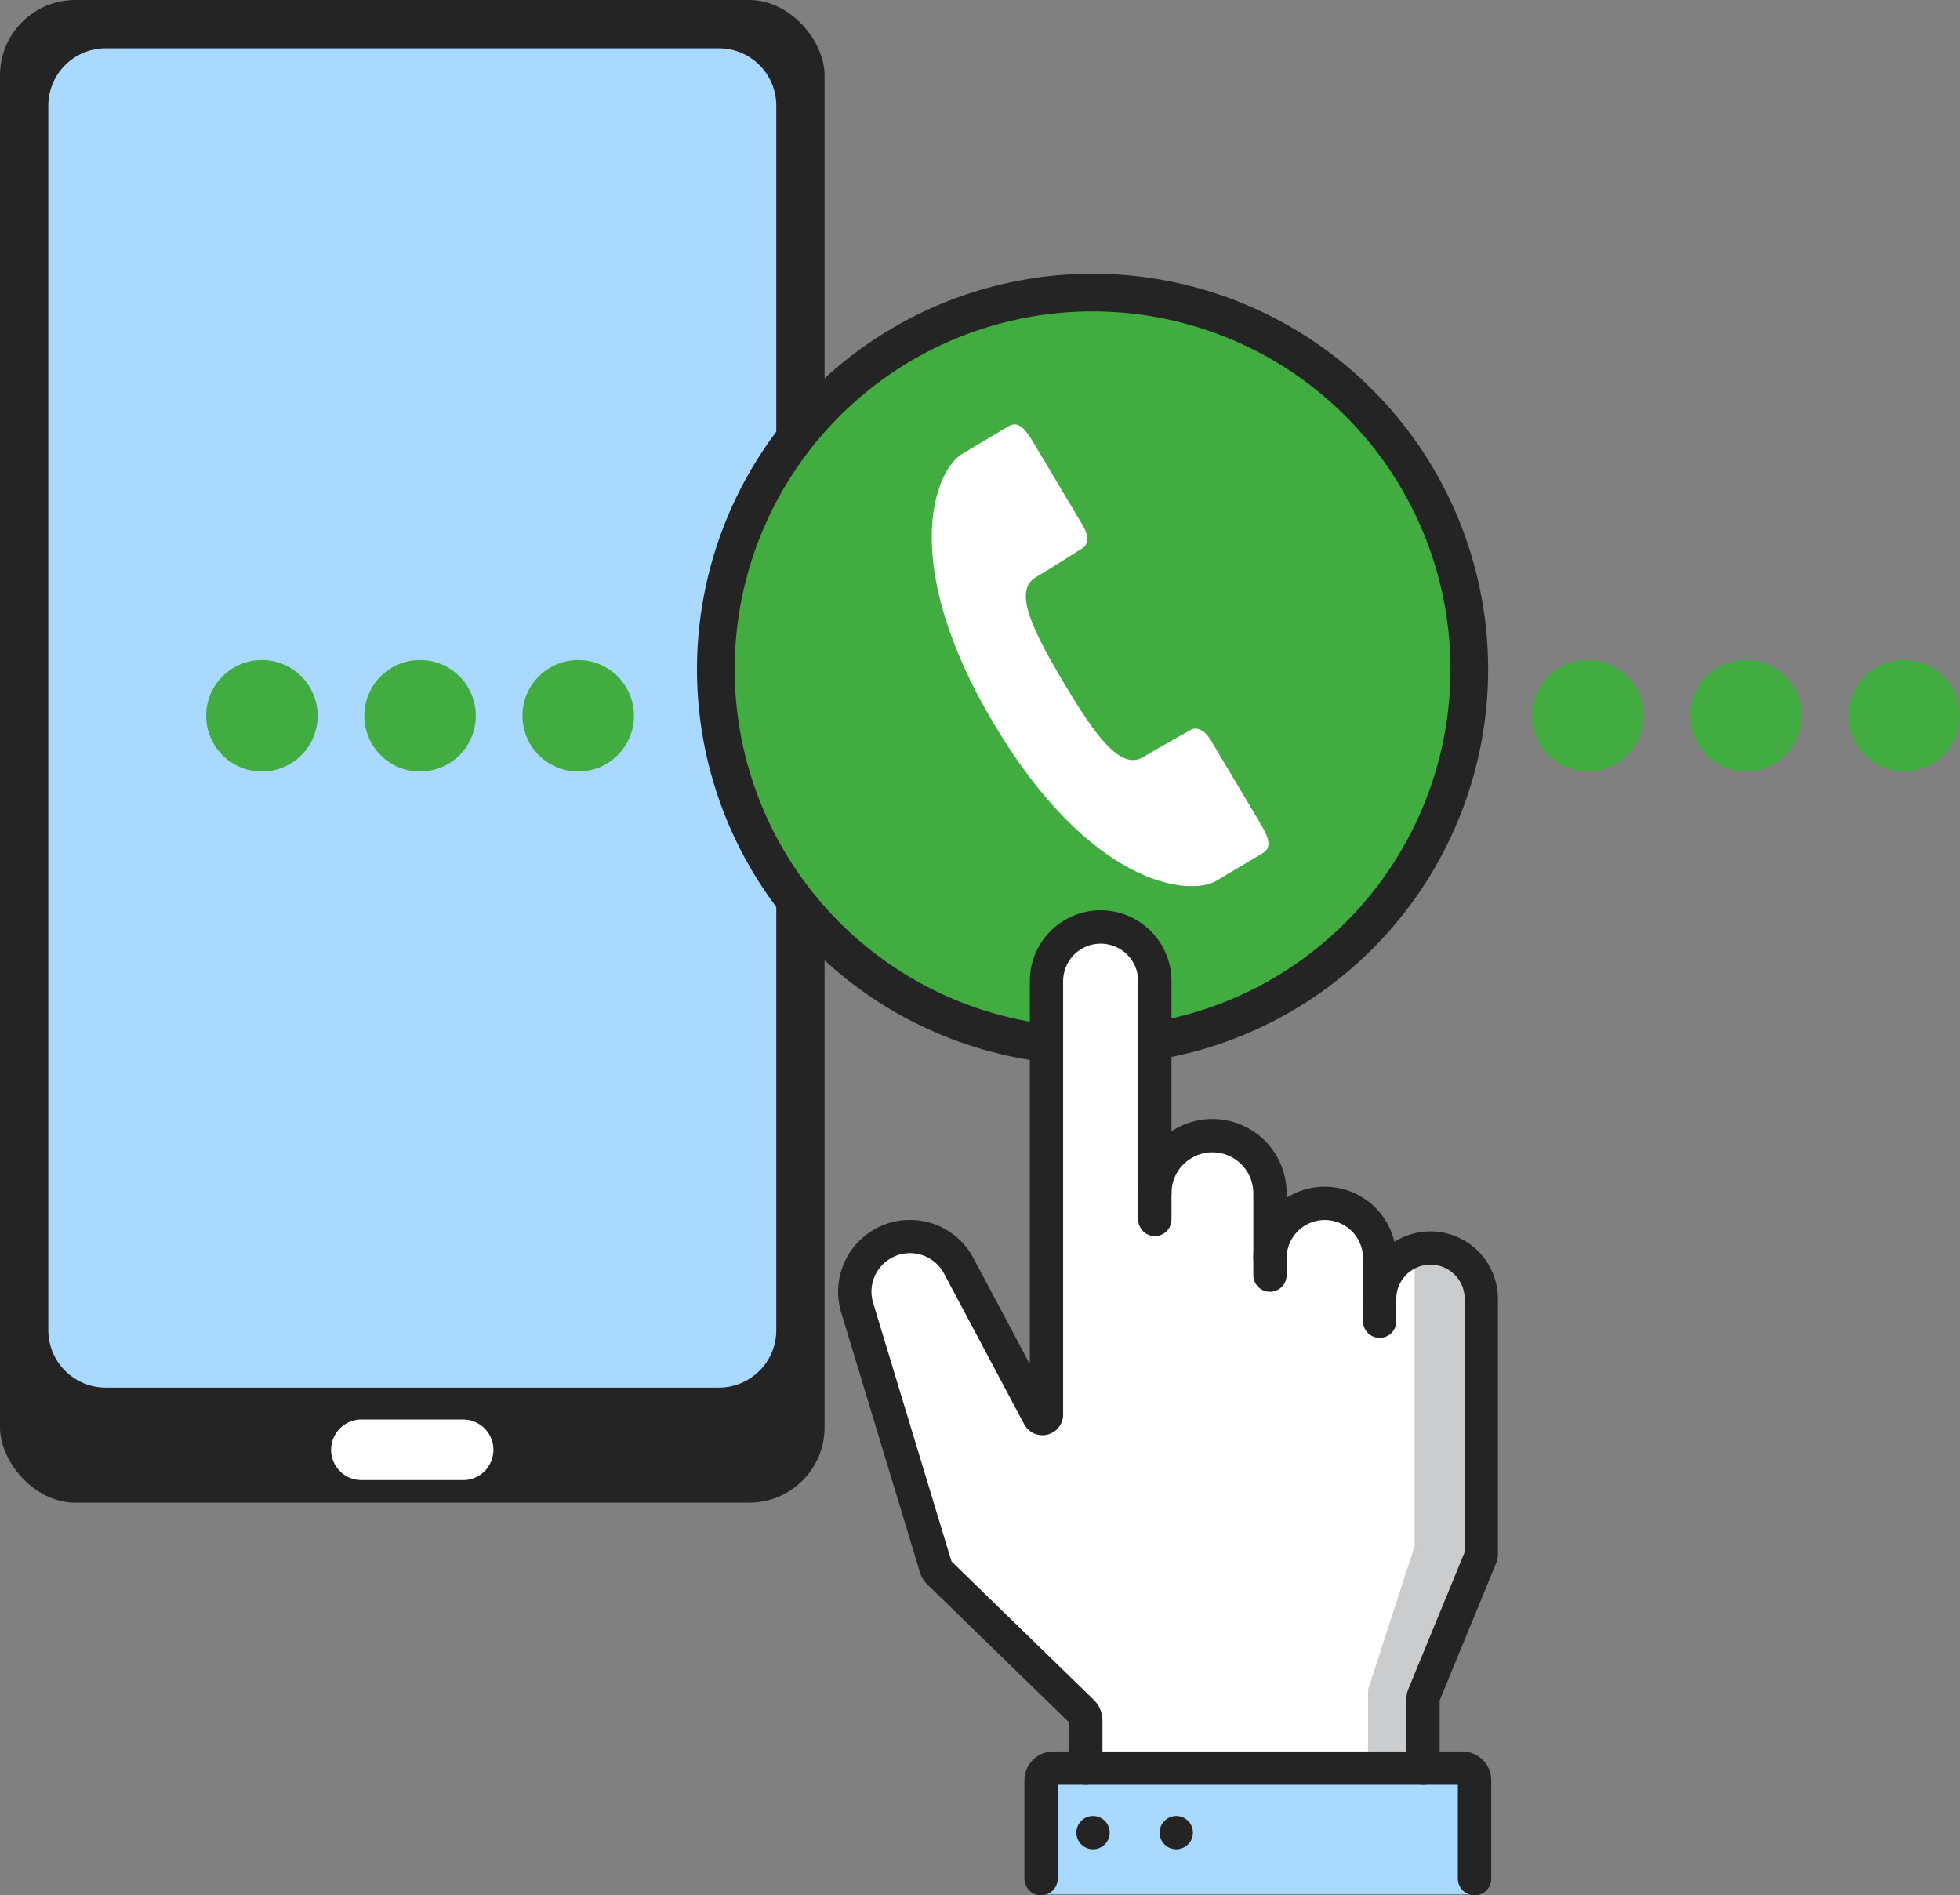
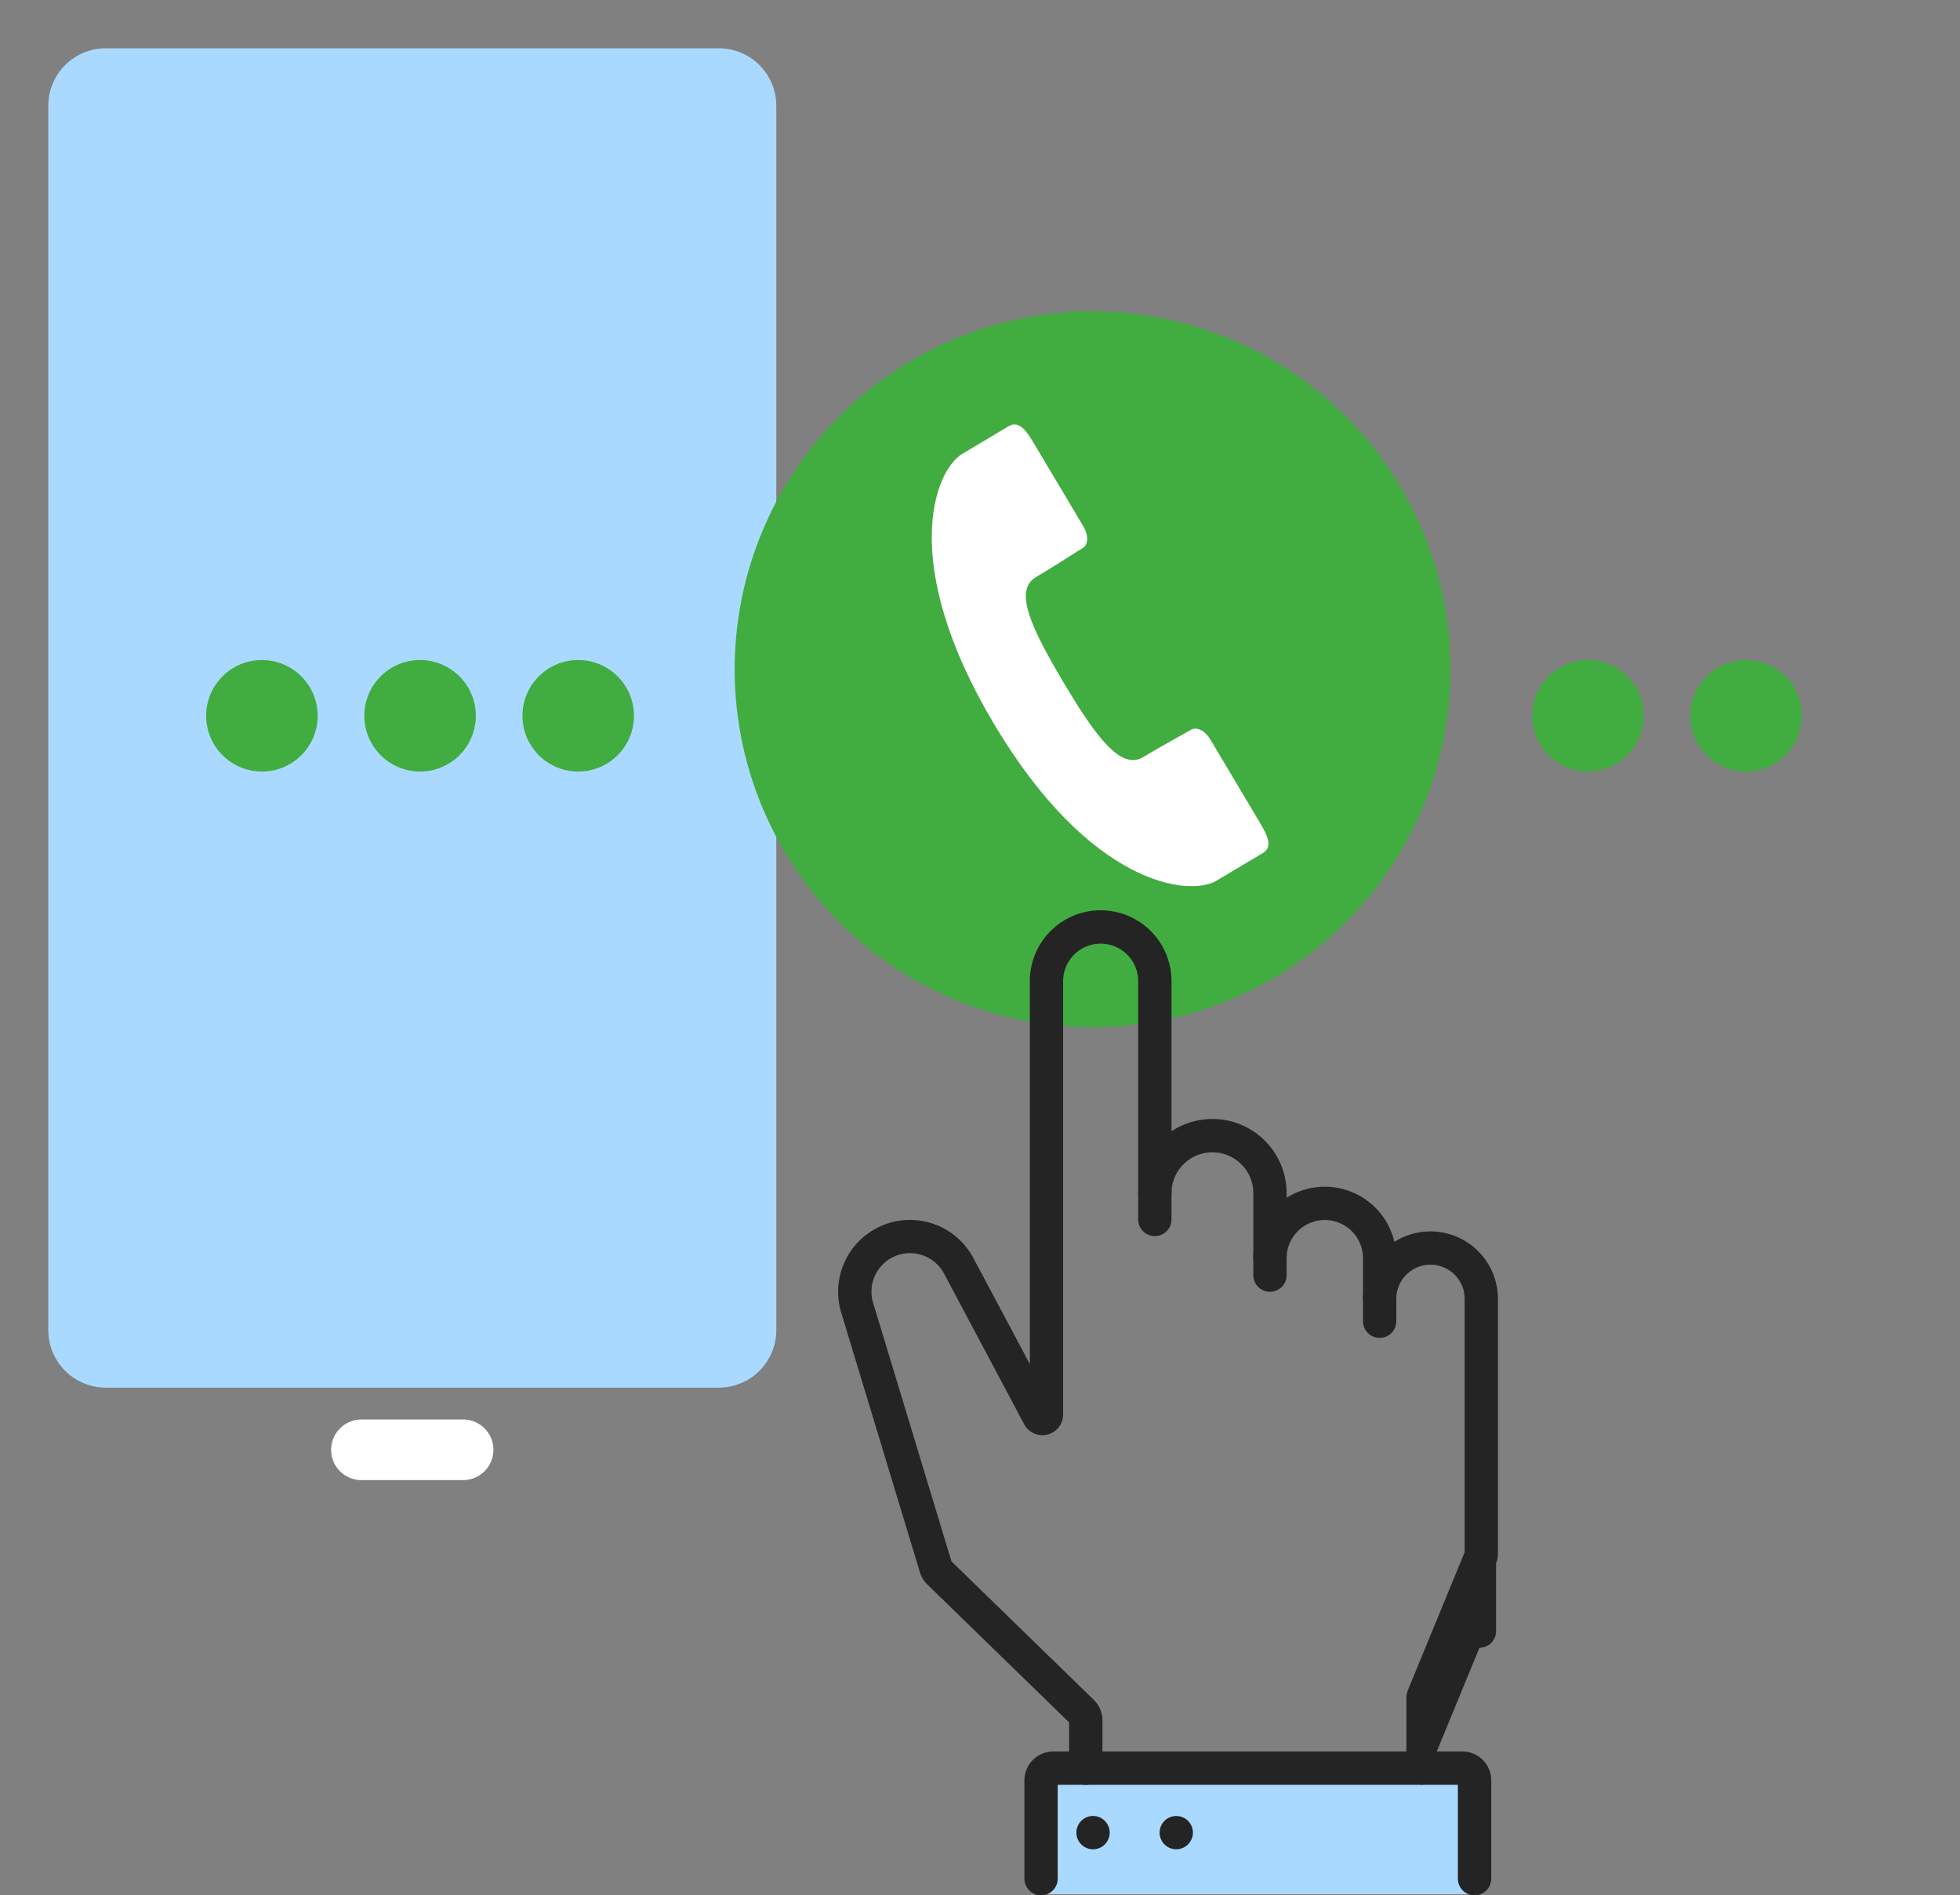
<svg xmlns="http://www.w3.org/2000/svg" width="156.079" height="150.922" viewBox="0 0 156.079 150.922">
  <rect x="0" y="0" width="156.079" height="150.922" fill="#808080" stroke="none" />
  <g id="グループ_430" data-name="グループ 430" transform="translate(-333.357 -1588.203)">
    <g id="グループ_429" data-name="グループ 429" transform="translate(333.357 1588.203)">
      <g id="グループ_432" data-name="グループ 432">
-         <rect id="長方形_315" data-name="長方形 315" width="65.664" height="119.656" rx="6" transform="translate(0 0)" fill="#242424" />
        <path id="パス_1138" data-name="パス 1138" d="M65.989,119.236H17.16a4.571,4.571,0,0,1-4.571-4.571V17.159a4.571,4.571,0,0,1,4.571-4.571H65.989a4.571,4.571,0,0,1,4.571,4.571v97.505a4.571,4.571,0,0,1-4.571,4.571" transform="translate(-8.742 -8.742)" fill="#aad9ff" />
        <path id="パス_1139" data-name="パス 1139" d="M96.881,374.762h-8a2.413,2.413,0,1,1,0-4.825h8a2.413,2.413,0,1,1,0,4.825" transform="translate(-60.051 -256.903)" fill="#fff" />
-         <path id="パス_1140" data-name="パス 1140" d="M182.116,102.837a31.5,31.5,0,1,1,31.5,31.5,31.5,31.5,0,0,1-31.5-31.5" transform="translate(-126.613 -49.54)" fill="#242424" />
        <path id="パス_1142" data-name="パス 1142" d="M62.614,176.452a4.439,4.439,0,1,1-4.439-4.439,4.439,4.439,0,0,1,4.439,4.439" transform="translate(-37.318 -119.455)" fill="#41ac40" />
        <path id="パス_1143" data-name="パス 1143" d="M103.83,176.452a4.439,4.439,0,1,1-4.439-4.439,4.439,4.439,0,0,1,4.439,4.439" transform="translate(-65.94 -119.455)" fill="#41ac40" />
        <path id="パス_1161" data-name="パス 1161" d="M103.83,176.452a4.439,4.439,0,1,1-4.439-4.439,4.439,4.439,0,0,1,4.439,4.439" transform="translate(27.06 -119.455)" fill="#41ac40" />
        <path id="パス_1144" data-name="パス 1144" d="M145.047,176.452a4.439,4.439,0,1,1-4.439-4.439,4.439,4.439,0,0,1,4.439,4.439" transform="translate(-94.563 -119.455)" fill="#41ac40" />
        <path id="パス_1160" data-name="パス 1160" d="M145.047,176.452a4.439,4.439,0,1,1-4.439-4.439,4.439,4.439,0,0,1,4.439,4.439" transform="translate(-1.563 -119.455)" fill="#41ac40" />
-         <path id="パス_1162" data-name="パス 1162" d="M145.047,176.452a4.439,4.439,0,1,1-4.439-4.439,4.439,4.439,0,0,1,4.439,4.439" transform="translate(11.031 -119.455)" fill="#41ac40" />
        <path id="パス_1145" data-name="パス 1145" d="M195.629,113.35a28.5,28.5,0,1,1,28.5,28.5,28.5,28.5,0,0,1-28.5-28.5" transform="translate(-137.125 -60.053)" fill="#41ac40" />
-         <path id="パス_1146" data-name="パス 1146" d="M255.833,267.96a4.369,4.369,0,0,1,8.737,0V271.2a4.046,4.046,0,1,1,8.092,0v20.311a.662.662,0,0,1-.049.247l-4.54,11.033a.662.662,0,0,0-.049.247v5.534h-26.86v-3.8a.964.964,0,0,0-.294-.695L229.479,293a.966.966,0,0,1-.253-.413l-6.266-20.677a4.394,4.394,0,0,1,8.086-3.337l6.383,12a.323.323,0,0,0,.607-.154V245.9a4.314,4.314,0,0,1,4.313-4.313h0a4.312,4.312,0,0,1,4.313,4.313v16.881a4.584,4.584,0,0,1,9.167,0Z" transform="translate(-154.703 -167.772)" fill="#fff" />
-         <path id="パス_1147" data-name="パス 1147" d="M360.245,325.913v23.533l-3.715,11.432v6.251l4.382-.535V360.2l4.1-9.786V329.391s.353-3.081-4.766-3.478" transform="translate(-247.592 -226.331)" fill="#cbcccd" />
        <rect id="長方形_316" data-name="長方形 316" width="34.517" height="9.056" transform="translate(82.902 141.771)" fill="#aad9ff" />
        <path id="パス_1148" data-name="パス 1148" d="M302.826,467.916a1.325,1.325,0,0,1-1.325-1.326v-7.472H269.636v7.472a1.325,1.325,0,1,1-2.651,0v-7.827a2.3,2.3,0,0,1,2.3-2.3h32.574a2.3,2.3,0,0,1,2.3,2.3v7.827a1.325,1.325,0,0,1-1.325,1.326" transform="translate(-185.408 -316.994)" fill="#242424" />
        <path id="パス_1149" data-name="パス 1149" d="M238.152,306.883a1.325,1.325,0,0,1-1.325-1.325v-3.645l-11.283-10.978a2.291,2.291,0,0,1-.593-.964l-6.271-20.692a5.72,5.72,0,0,1,10.525-4.343l4.495,8.449v-30.5a5.64,5.64,0,0,1,11.28,0v18.979a1.325,1.325,0,1,1-2.651,0V242.89a2.989,2.989,0,0,0-5.978,0V277.4a1.648,1.648,0,0,1-3.1.775l-6.382-12a3.069,3.069,0,0,0-5.647,2.331l6.239,20.585,11.327,11.021a2.305,2.305,0,0,1,.695,1.645v3.8a1.325,1.325,0,0,1-1.325,1.325m-10.771-17.858.006.006-.006-.006m8.2-12.094v0" transform="translate(-151.692 -164.759)" fill="#242424" />
        <path id="パス_1150" data-name="パス 1150" d="M307.129,305.375a1.325,1.325,0,0,1-1.325-1.326v-6.525a3.258,3.258,0,0,0-5.562-2.3,3.227,3.227,0,0,0-.954,2.3,1.325,1.325,0,0,1-2.651,0,5.909,5.909,0,1,1,11.818,0v6.525a1.325,1.325,0,0,1-1.325,1.326" transform="translate(-205.999 -202.512)" fill="#242424" />
        <path id="パス_1151" data-name="パス 1151" d="M336.7,321.3a1.325,1.325,0,0,1-1.325-1.325v-5.017a3.043,3.043,0,1,0-6.086,0,1.325,1.325,0,0,1-2.651,0,5.694,5.694,0,1,1,11.388,0v5.017A1.325,1.325,0,0,1,336.7,321.3" transform="translate(-226.835 -214.766)" fill="#242424" />
-         <path id="パス_1152" data-name="パス 1152" d="M360.011,364.983a1.325,1.325,0,0,1-1.326-1.325v-5.534a1.969,1.969,0,0,1,.147-.747l4.492-10.916V326.285a2.719,2.719,0,0,0-4.643-1.923,2.693,2.693,0,0,0-.8,1.923,1.325,1.325,0,0,1-2.651,0,5.375,5.375,0,0,1,5.372-5.371,5.377,5.377,0,0,1,5.372,5.371V346.6a1.974,1.974,0,0,1-.148.747l-4.491,10.915v5.4a1.325,1.325,0,0,1-1.325,1.325" transform="translate(-246.691 -222.859)" fill="#242424" />
+         <path id="パス_1152" data-name="パス 1152" d="M360.011,364.983a1.325,1.325,0,0,1-1.326-1.325v-5.534a1.969,1.969,0,0,1,.147-.747l4.492-10.916V326.285a2.719,2.719,0,0,0-4.643-1.923,2.693,2.693,0,0,0-.8,1.923,1.325,1.325,0,0,1-2.651,0,5.375,5.375,0,0,1,5.372-5.371,5.377,5.377,0,0,1,5.372,5.371V346.6a1.974,1.974,0,0,1-.148.747v5.4a1.325,1.325,0,0,1-1.325,1.325" transform="translate(-246.691 -222.859)" fill="#242424" />
        <path id="パス_1153" data-name="パス 1153" d="M287.158,474.592a1.325,1.325,0,1,1,1.326,1.326,1.324,1.324,0,0,1-1.326-1.326m-6.627,0a1.326,1.326,0,1,1,1.326,1.326,1.324,1.324,0,0,1-1.326-1.326" transform="translate(-194.815 -328.662)" fill="#242424" />
      </g>
    </g>
    <path id="パス_1154" data-name="パス 1154" d="M19.616,20c1.775-1.056,3.224-2.021,3.72-2.313s.477-1.053.056-1.762-3.932-6.6-3.932-6.6c-.551-.919-1.153-1.86-2.008-1.351s-1.489.884-3.689,2.2-5.119,8.674,2.529,21.514S31.808,45.47,34.011,44.162s2.839-1.691,3.689-2.2.316-1.487-.233-2.414c0,0-3.508-5.886-3.929-6.6s-1.083-1.087-1.58-.793-2.028,1.114-3.8,2.17-3.752-1.611-6.326-5.942S17.841,21.055,19.616,20" transform="translate(396.222 1614.169)" fill="#fff" />
  </g>
</svg>